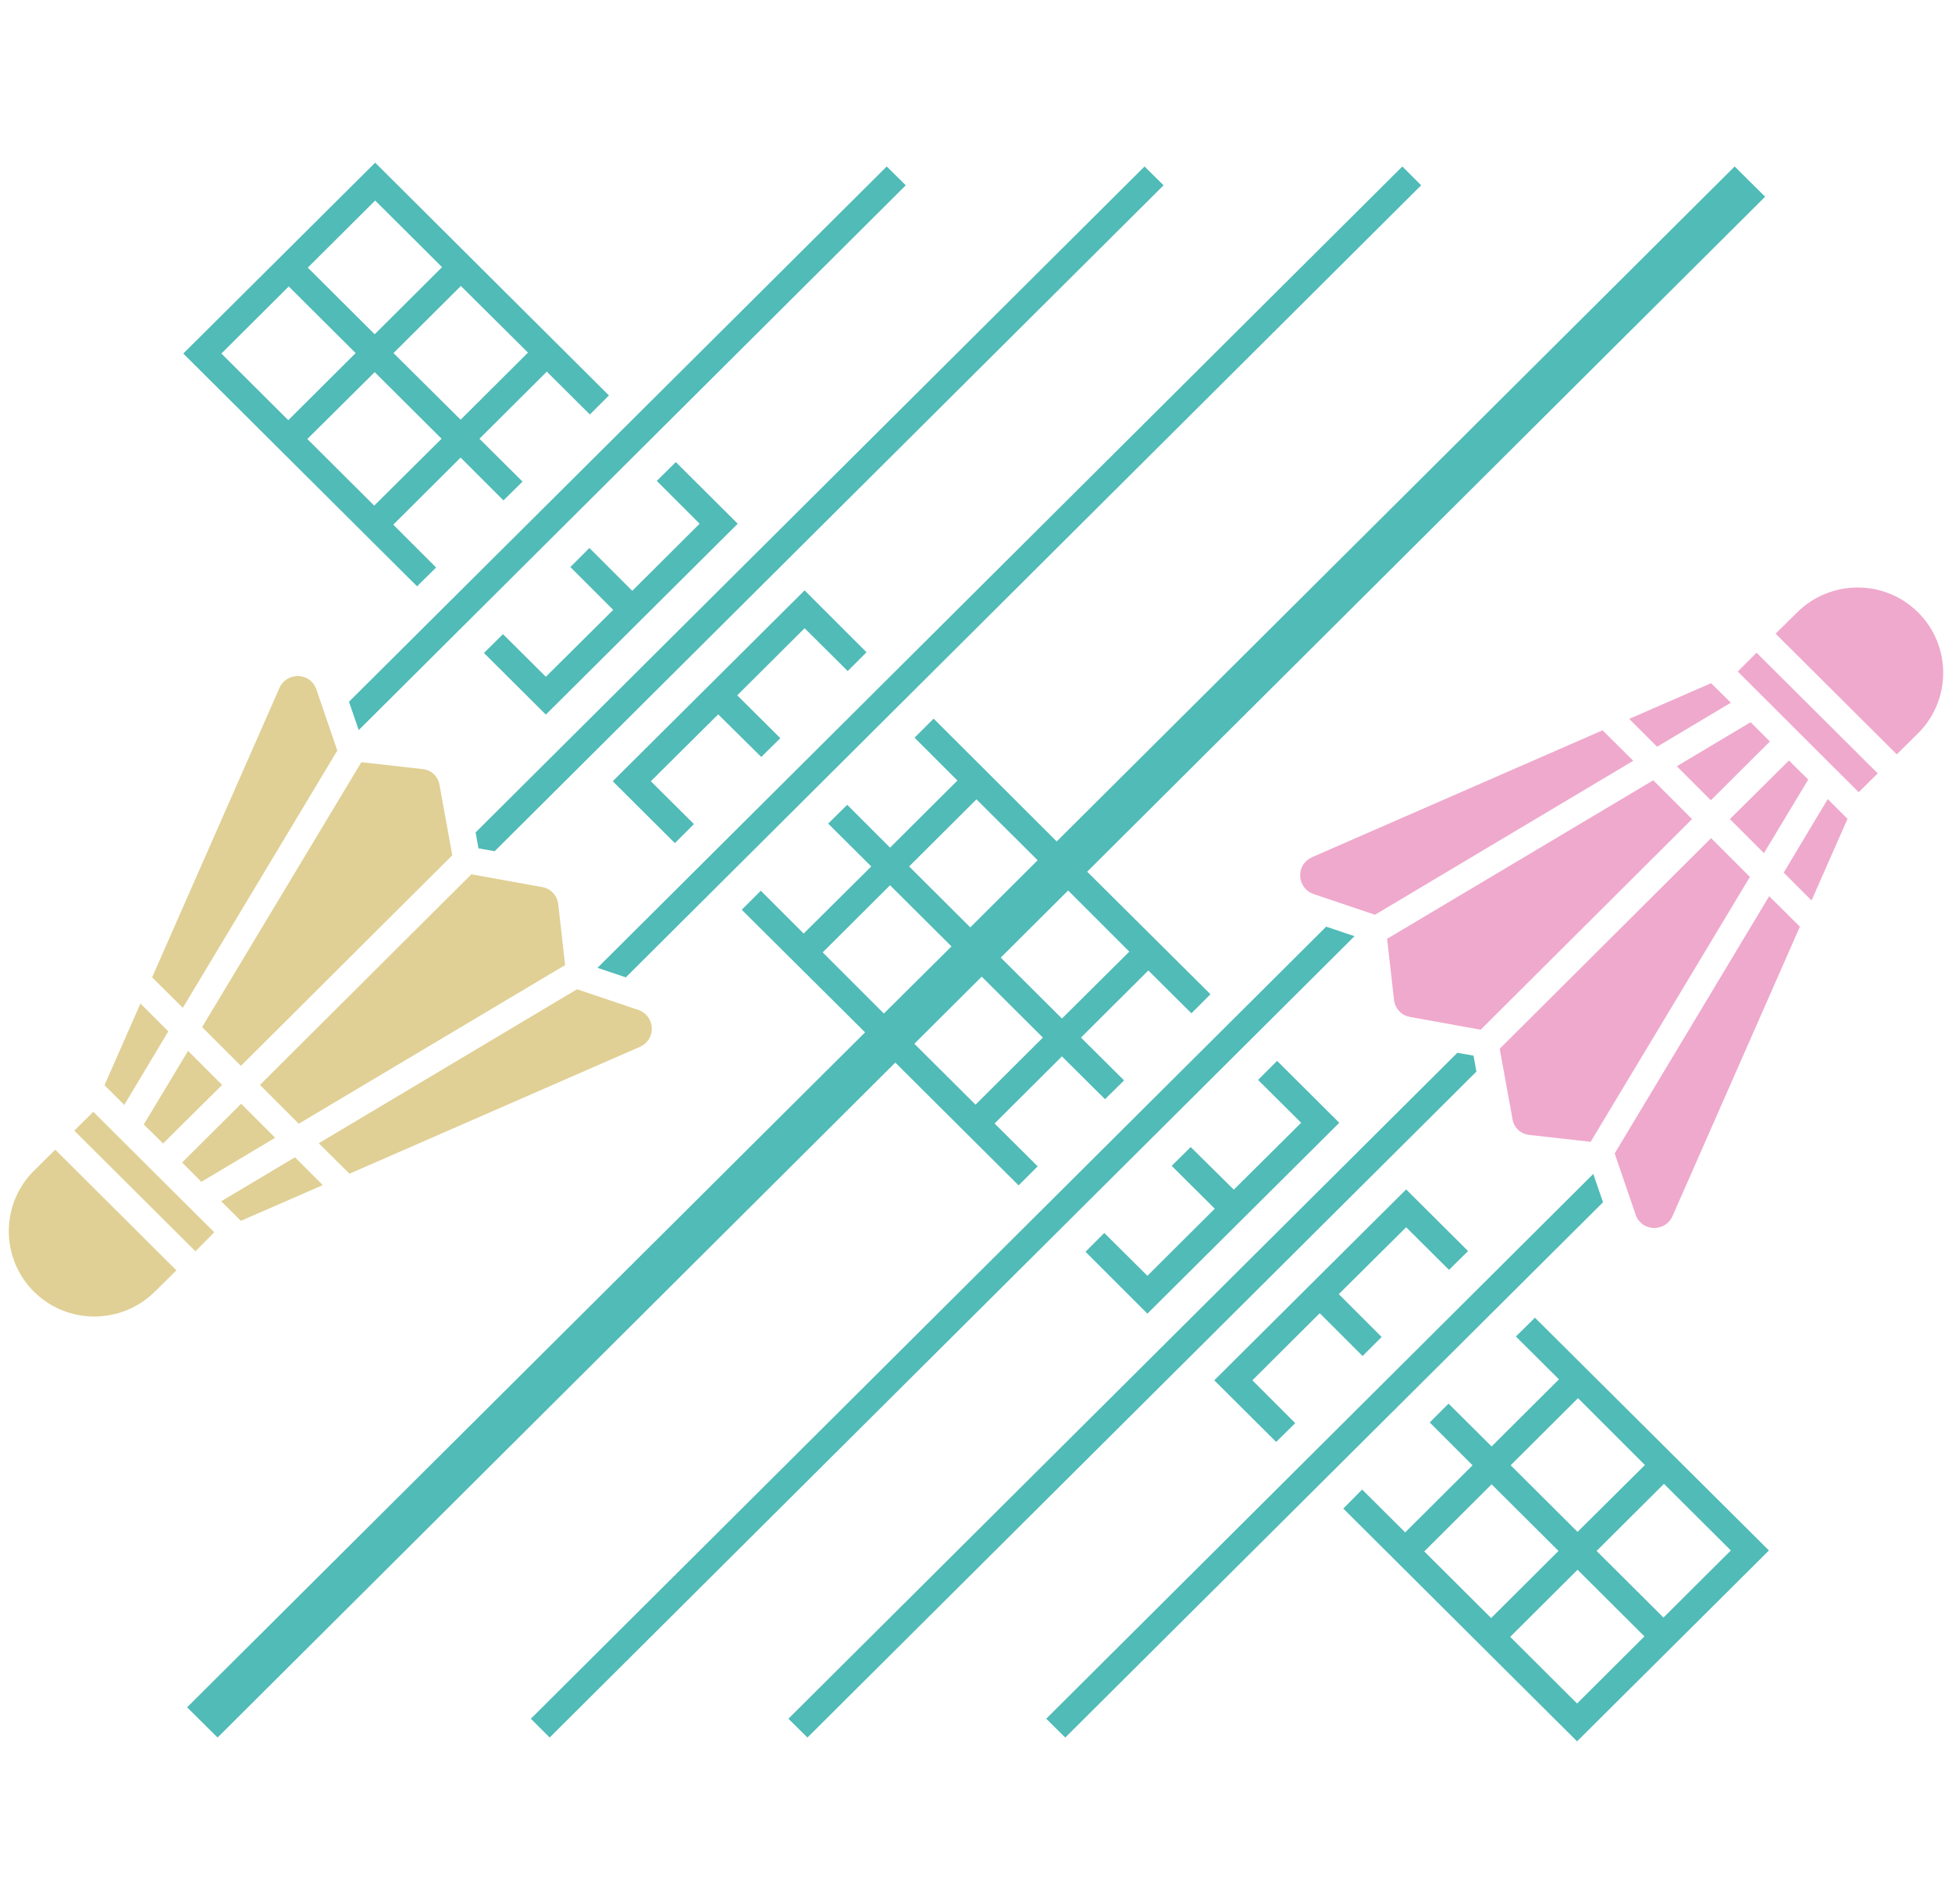
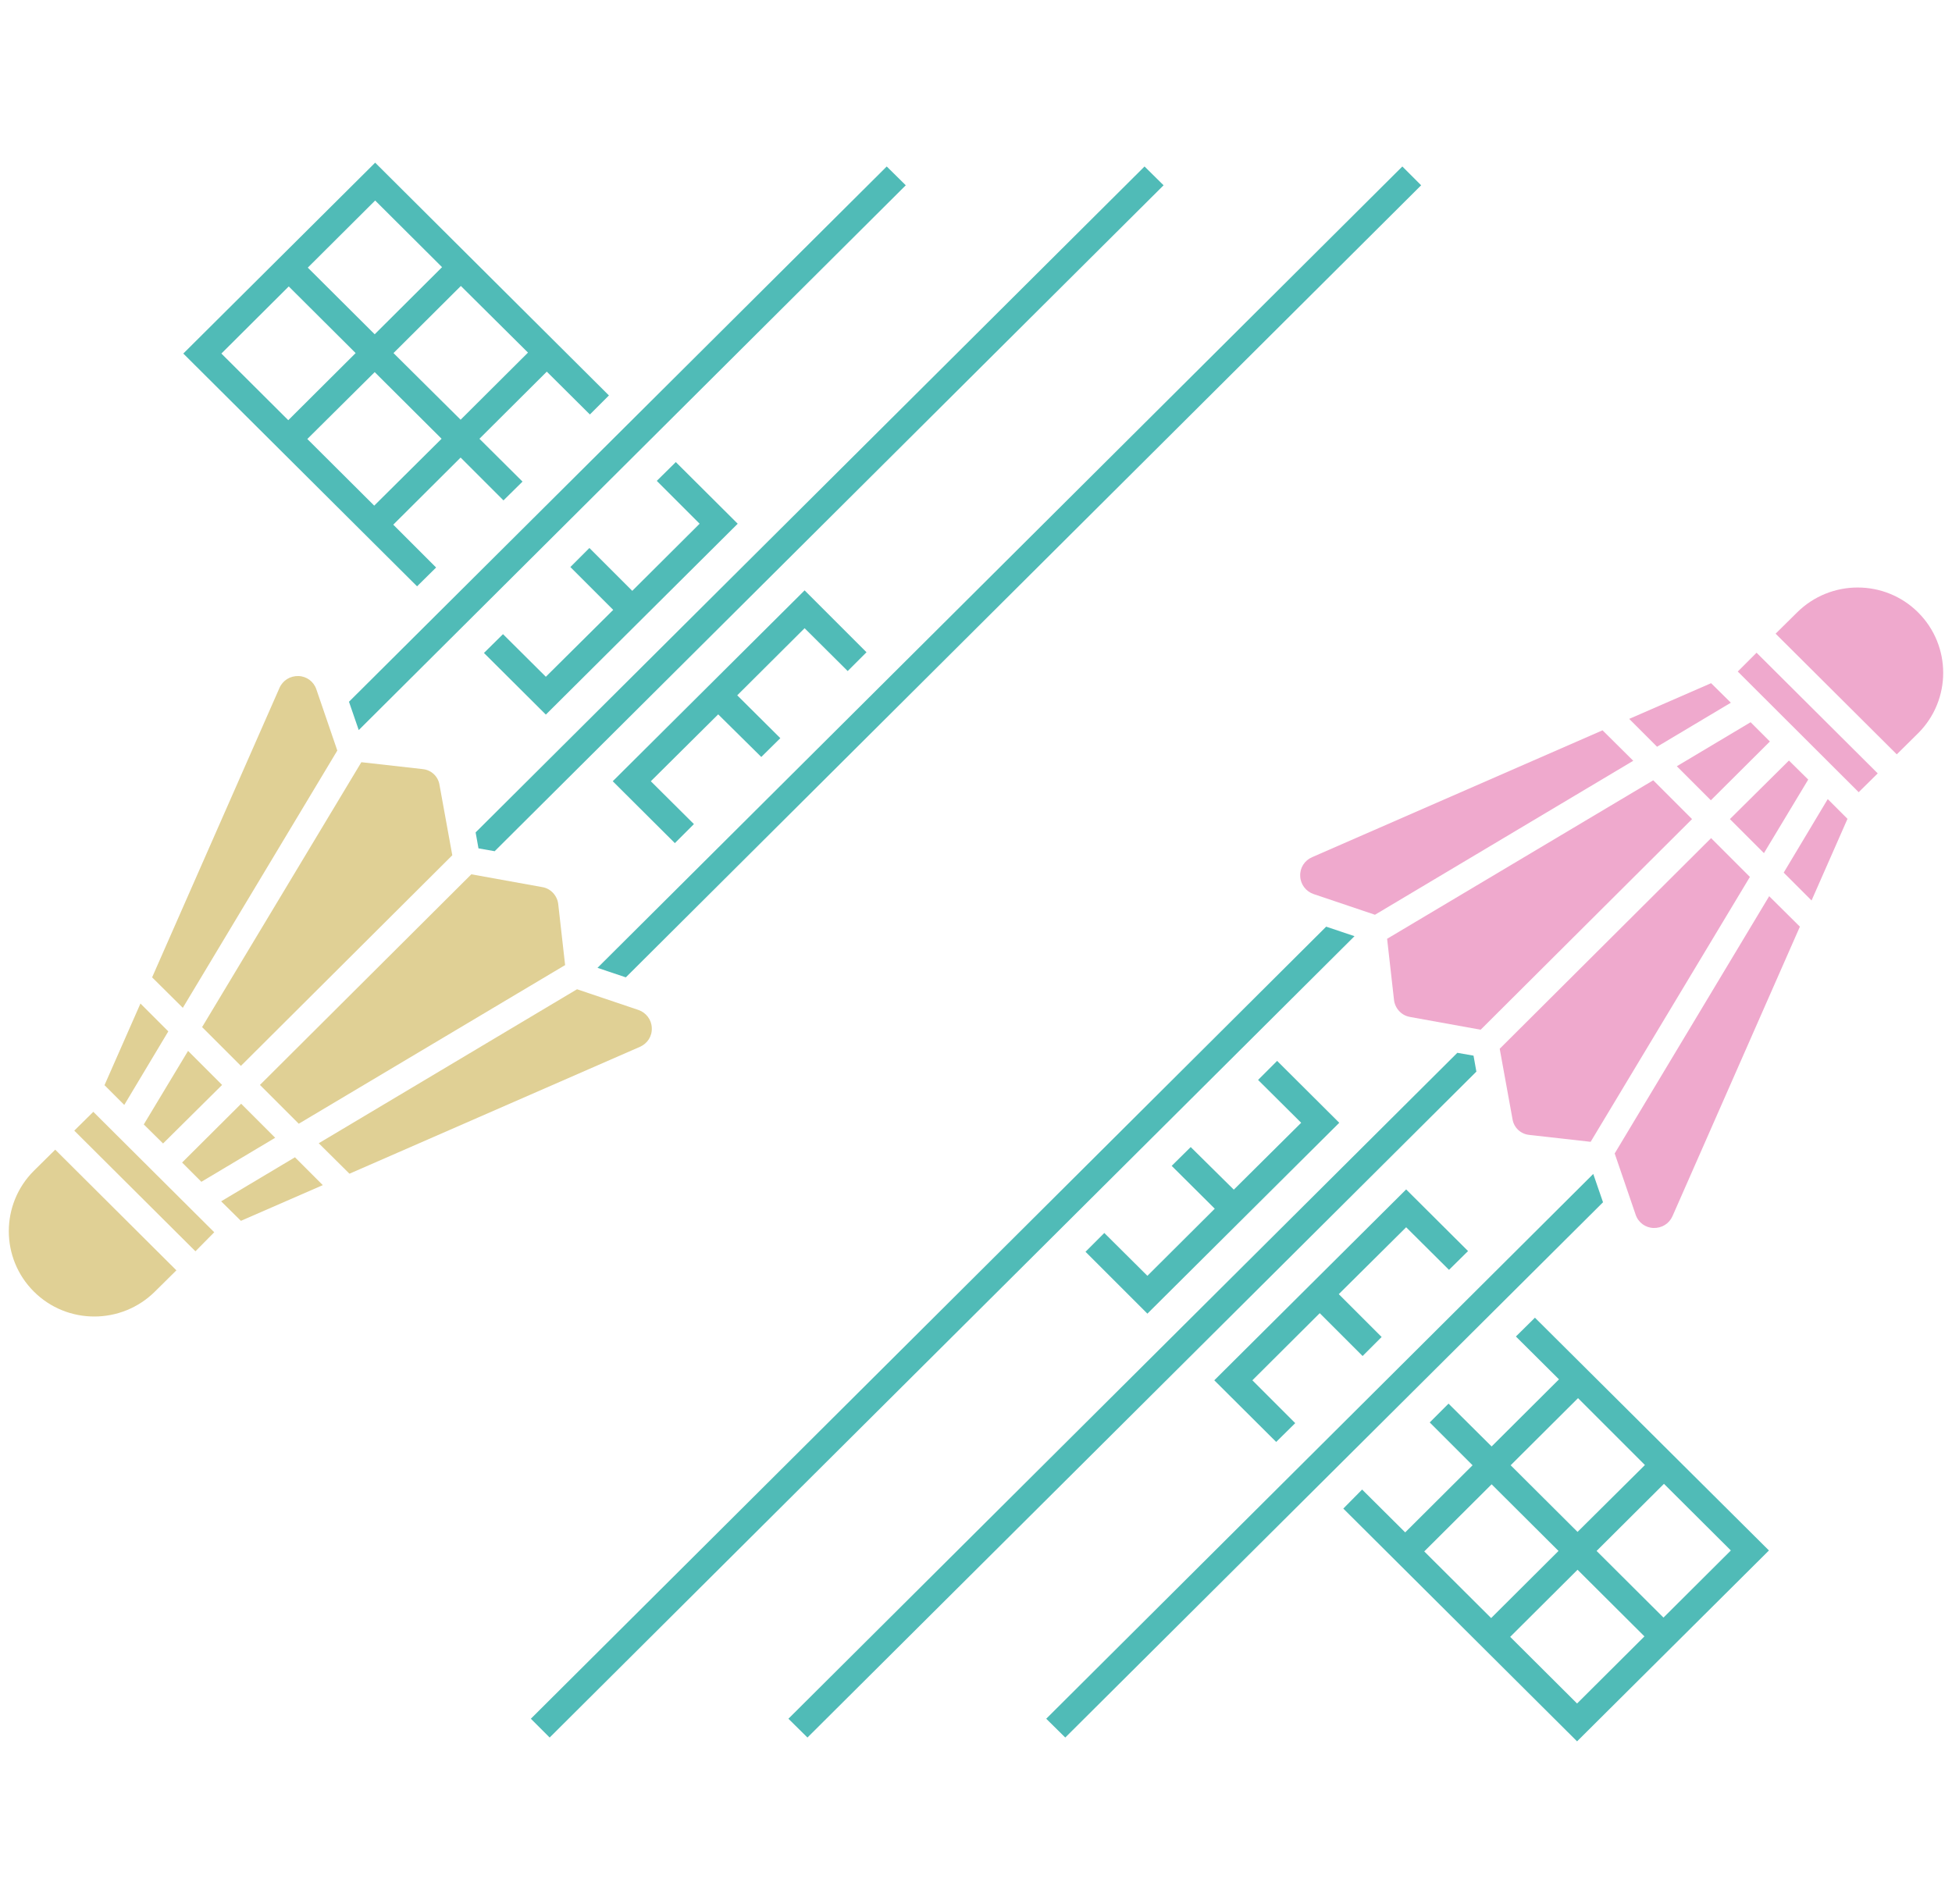
<svg xmlns="http://www.w3.org/2000/svg" width="82" height="80" viewBox="0 0 82 80" fill="none">
  <path d="M55.71 38.935L22.3 72.215L23.09 73.005L56.9 39.335L55.71 38.935Z" fill="#50BBB7" />
-   <path d="M74.15 8.265L72.87 6.995L44.39 35.355L39.22 30.195L38.42 30.995L40.22 32.795L37.39 35.615L35.59 33.815L34.79 34.605L36.6 36.405L33.76 39.225L31.96 37.425L31.16 38.225L36.34 43.375L7.86 71.735L9.14 73.005L37.61 44.645L42.79 49.805L43.59 49.005L41.78 47.205L44.61 44.385L46.42 46.185L47.22 45.395L45.41 43.595L48.24 40.775L50.05 42.575L50.85 41.775L45.67 36.625L74.15 8.265ZM41.02 33.585L43.59 36.145L40.76 38.965L38.19 36.405L41.02 33.585ZM37.13 42.585L34.56 40.015L37.39 37.195L39.97 39.765L37.13 42.585ZM40.98 46.415L38.41 43.855L41.24 41.035L43.81 43.595L40.98 46.415ZM47.44 39.985L44.61 42.795L42.04 40.235L44.87 37.415L47.44 39.985Z" fill="#50BBB7" />
  <path d="M75.96 32.755L75.15 31.955L72.67 34.415L74.1 35.845L75.96 32.755Z" fill="#EFA9CD" />
  <path d="M70.44 32.195L71.87 33.625L74.35 31.155L73.54 30.345L70.44 32.195Z" fill="#EFA9CD" />
  <path d="M64.24 47.685L66.82 47.975L73.51 36.845L71.88 35.215L63 44.065L63.54 47.035C63.6 47.385 63.89 47.655 64.25 47.685H64.24Z" fill="#EFA9CD" />
  <path d="M68.44 30.205L69.61 31.375L72.71 29.525L71.88 28.705L68.44 30.205Z" fill="#EFA9CD" />
  <path d="M55.12 36.015C54.8 36.155 54.6 36.465 54.62 36.815C54.63 37.155 54.86 37.455 55.18 37.565L57.76 38.435L68.61 31.965L67.32 30.685L55.12 36.015Z" fill="#EFA9CD" />
  <path d="M59.21 42.725L62.2 43.265L71.08 34.415L69.45 32.785L58.27 39.445L58.56 42.015C58.6 42.365 58.87 42.665 59.22 42.725H59.21Z" fill="#EFA9CD" />
  <path d="M74.93 36.665L76.1 37.835L77.61 34.405L76.78 33.575L74.93 36.665Z" fill="#EFA9CD" />
  <path d="M80.58 25.735C79.18 24.335 76.9 24.335 75.49 25.735L74.59 26.625L79.68 31.695L80.58 30.805C81.98 29.405 81.98 27.135 80.58 25.735Z" fill="#EFA9CD" />
  <path d="M73 28.215L78.08 33.285L78.88 32.495L73.79 27.425L73 28.215Z" fill="#EFA9CD" />
  <path d="M67.83 48.465L68.71 51.035C68.82 51.365 69.12 51.585 69.46 51.595C69.81 51.605 70.12 51.415 70.26 51.095L75.61 38.935L74.32 37.655L67.83 48.465Z" fill="#EFA9CD" />
  <path d="M61.9 44.355L61.22 44.235L33.12 72.215L33.92 73.005L62.02 45.025L61.9 44.355Z" fill="#50BBB7" />
  <path d="M64.48 55.365L63.68 56.155L65.49 57.955L62.66 60.775L60.85 58.975L60.06 59.765L61.86 61.565L59.03 64.385L57.22 62.585L56.43 63.385L66.25 73.165L74.31 65.145L64.48 55.365ZM66.29 58.745L69.1 61.555L66.27 64.365L63.46 61.565L66.29 58.745ZM59.83 65.185L62.66 62.365L65.47 65.165L62.64 67.985L59.83 65.185ZM66.25 71.575L63.44 68.775L66.27 65.955L69.08 68.755L66.25 71.575ZM67.07 65.165L69.9 62.345L72.71 65.145L69.88 67.965L67.07 65.165Z" fill="#50BBB7" />
  <path d="M46.39 51.805L45.6 52.595L48.2 55.195L56.26 47.175L53.65 44.575L52.85 45.375L54.66 47.175L51.83 49.985L50.02 48.195L49.22 48.985L51.03 50.785L48.2 53.605L46.39 51.805Z" fill="#50BBB7" />
  <path d="M66.93 49.325L43.95 72.215L44.75 73.005L67.34 50.515L66.93 49.325Z" fill="#50BBB7" />
  <path d="M60.87 53.355L61.67 52.565L59.07 49.975L51.01 57.995L53.61 60.585L54.41 59.795L52.61 57.995L55.44 55.175L57.24 56.975L58.04 56.175L56.24 54.375L59.07 51.565L60.87 53.355Z" fill="#50BBB7" />
  <path d="M20.1 35.645L20.78 35.765L48.88 7.785L48.08 6.995L19.98 34.975L20.1 35.645Z" fill="#50BBB7" />
  <path d="M21.13 26.645L20.33 27.435L22.93 30.025L30.99 22.005L28.39 19.415L27.59 20.205L29.39 22.005L26.56 24.825L24.76 23.025L23.96 23.825L25.76 25.625L22.93 28.435L21.13 26.645Z" fill="#50BBB7" />
  <path d="M35.61 28.195L36.4 27.405L33.8 24.805L25.74 32.825L28.35 35.425L29.15 34.625L27.34 32.825L30.17 30.015L31.98 31.805L32.78 31.015L30.97 29.215L33.8 26.395L35.61 28.195Z" fill="#50BBB7" />
  <path d="M26.29 41.065L59.7 7.785L58.91 6.995L25.1 40.665L26.29 41.065Z" fill="#50BBB7" />
  <path d="M15.07 30.675L38.05 7.785L37.25 6.995L14.66 29.485L15.07 30.675Z" fill="#50BBB7" />
  <path d="M15.76 6.835L7.7 14.855L17.52 24.635L18.32 23.845L16.52 22.045L19.35 19.225L21.15 21.025L21.95 20.235L20.14 18.435L22.97 15.615L24.78 17.415L25.58 16.615L15.76 6.835ZM15.76 8.425L18.57 11.225L15.74 14.045L12.93 11.245L15.76 8.425ZM9.3 14.855L12.13 12.035L14.94 14.835L12.11 17.655L9.3 14.855ZM15.72 21.245L12.91 18.445L15.74 15.635L18.55 18.435L15.72 21.245ZM19.35 17.635L16.53 14.835L19.36 12.015L22.18 14.815L19.35 17.635Z" fill="#50BBB7" />
  <path d="M26.88 43.985C27.2 43.845 27.4 43.535 27.38 43.185C27.37 42.845 27.14 42.545 26.82 42.435L24.24 41.565L13.39 48.035L14.68 49.315L26.88 43.985Z" fill="#E0D095" />
  <path d="M13.56 49.795L12.39 48.625L9.29 50.475L10.12 51.295L13.56 49.795Z" fill="#E0D095" />
  <path d="M11.56 47.805L10.13 46.375L7.65 48.845L8.46 49.655L11.56 47.805Z" fill="#E0D095" />
  <path d="M17.76 32.315L15.18 32.025L8.49 43.155L10.12 44.785L19 35.935L18.46 32.965C18.4 32.615 18.11 32.345 17.75 32.315H17.76Z" fill="#E0D095" />
  <path d="M6.04 47.245L6.85 48.045L9.33 45.585L7.9 44.155L6.04 47.245Z" fill="#E0D095" />
  <path d="M23.74 40.555L23.45 37.985C23.41 37.635 23.14 37.335 22.79 37.275L19.8 36.735L10.92 45.585L12.55 47.215L23.73 40.555H23.74Z" fill="#E0D095" />
  <path d="M14.17 31.535L13.29 28.965C13.18 28.635 12.88 28.415 12.54 28.405C12.19 28.395 11.88 28.585 11.74 28.905L6.39 41.065L7.68 42.345L14.17 31.535Z" fill="#E0D095" />
  <path d="M1.42 49.195C0.02 50.595 0.02 52.865 1.42 54.265C2.82 55.665 5.1 55.665 6.51 54.265L7.41 53.375L2.32 48.305L1.42 49.195Z" fill="#E0D095" />
  <path d="M9 51.775L3.92 46.715L3.12 47.505L8.21 52.575L9 51.775Z" fill="#E0D095" />
  <path d="M5.22 46.425L4.39 45.595L5.9 42.165L7.07 43.335L5.22 46.425Z" fill="#E0D095" />
</svg>